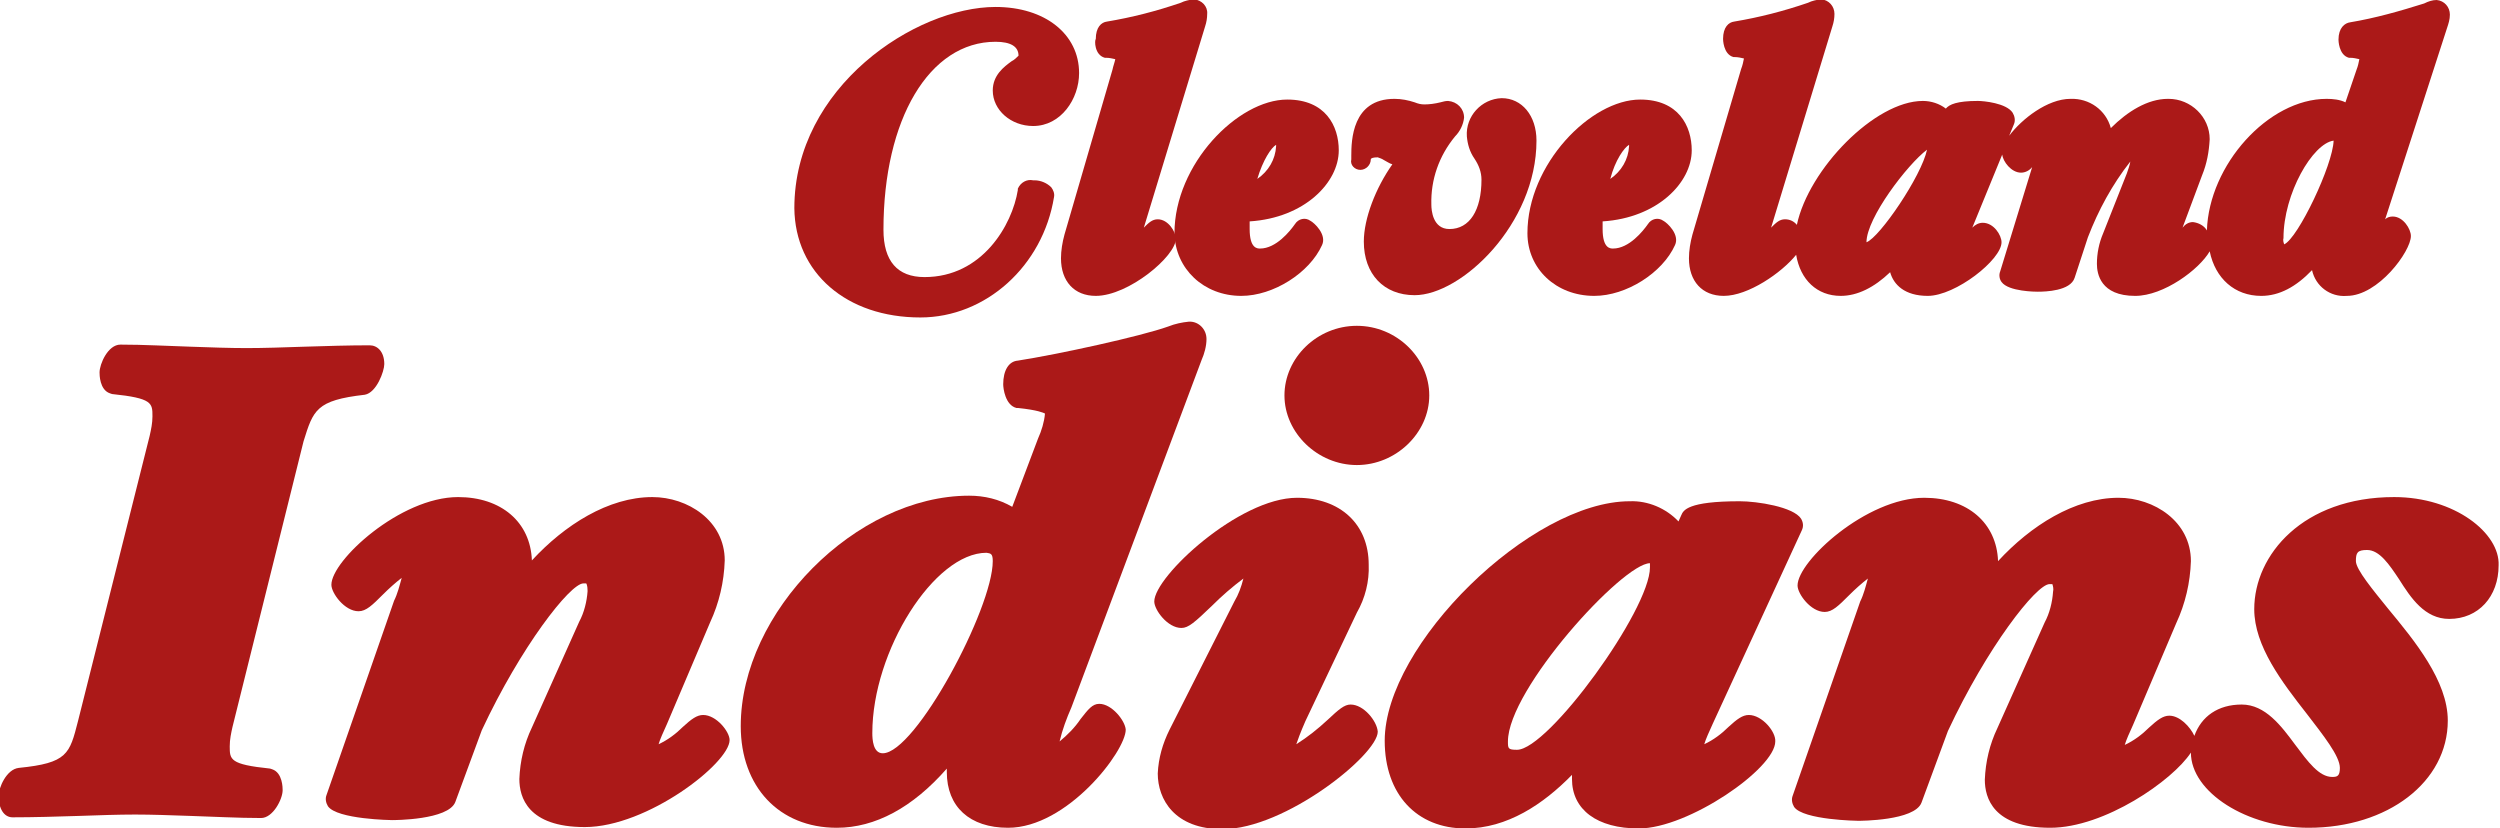
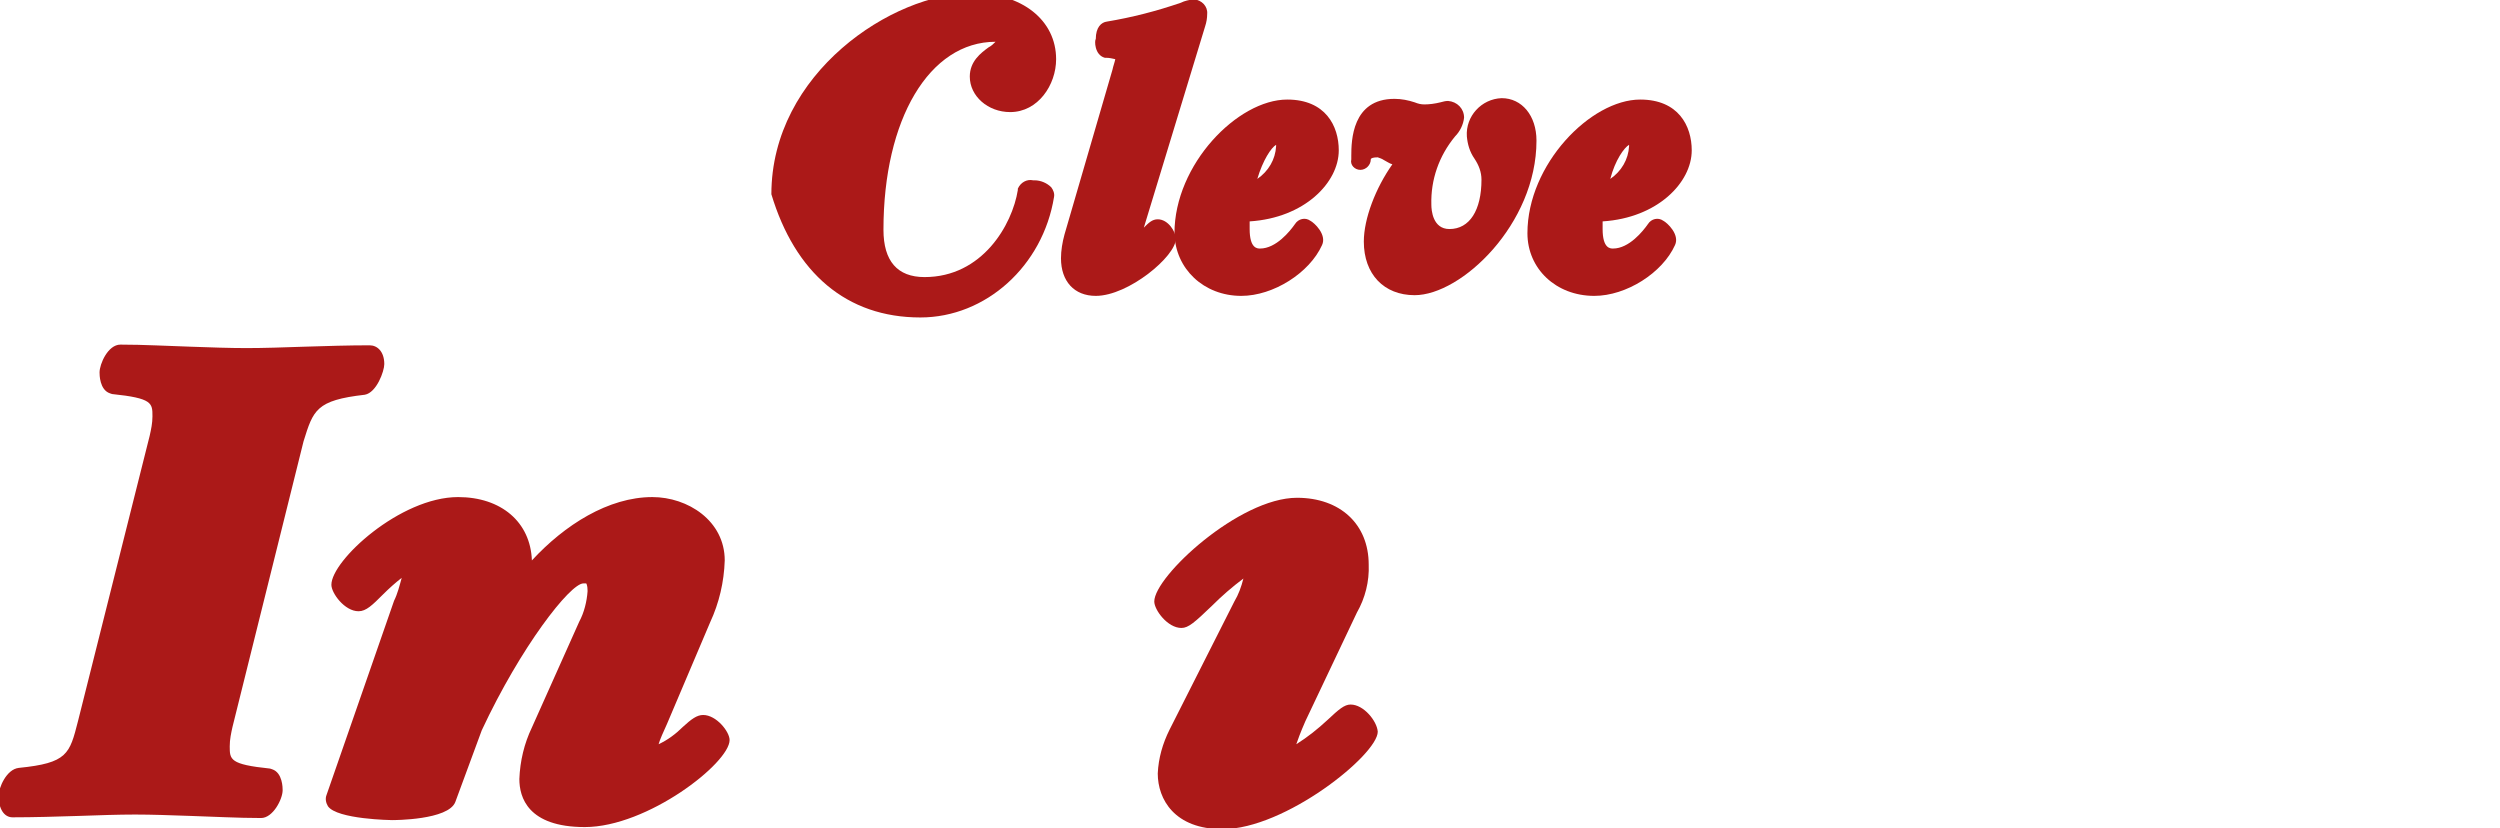
<svg xmlns="http://www.w3.org/2000/svg" version="1.1" id="Capa_1" x="0px" y="0px" width="359.1px" height="119px" viewBox="0 0 359.1 119" style="enable-background:new 0 0 359.1 119;" xml:space="preserve">
  <style type="text/css">
	.st0{fill:#AB1918;}
</style>
  <g>
    <path class="st0" d="M52.4,56.7c1.7-0.3,2.8-3.4,2.8-4.4c0-1.8-1-2.7-2.1-2.7c-3,0-6.2,0.1-9.4,0.2c-3,0.1-5.8,0.2-8.3,0.2   c-2.4,0-5.2-0.1-8-0.2c-3.3-0.1-6.7-0.3-10.1-0.3c-1.8,0-3,2.8-3,4c0,0.3,0,2.5,1.5,3l0.3,0.1c5.8,0.6,5.8,1.3,5.8,3.2   c0,1-0.2,1.9-0.4,2.8l-10.3,41c-1.2,4.7-1.5,6-8.5,6.7c-1.8,0.2-2.9,2.9-2.9,4c0,1.9,0.8,3.1,2,3.1c3.1,0,6.3-0.1,9.5-0.2   c2.9-0.1,5.7-0.2,8.1-0.2s5.1,0.1,8,0.2c3.3,0.1,6.7,0.3,10.1,0.3c1.7,0,3.1-2.7,3.1-4c0-0.3,0-2.5-1.5-3l-0.3-0.1   c-5.8-0.6-5.8-1.3-5.8-3.2c0-1,0.2-1.9,0.4-2.8l10.2-41C45,58.9,45.4,57.5,52.4,56.7L52.4,56.7z" />
    <path class="st0" d="M101,102.7c-0.9,0-1.7,0.6-2.9,1.7c-1,1-2.2,1.9-3.5,2.5c0.2-0.7,0.7-1.8,1.2-2.9l6.2-14.6v0   c1.3-2.8,2-5.8,2.1-8.9c0-5.7-5.3-9.1-10.4-9.1c-6.3,0-12.6,4-17.3,9.1c-0.2-5.5-4.4-9.1-10.6-9.1c-8.3,0-18.2,9.1-18.2,12.6   c0,1.2,1.9,3.8,3.9,3.8c1.1,0,2-0.9,3.5-2.4c0.9-0.9,1.8-1.7,2.7-2.4c-0.3,1.1-0.6,2.3-1.1,3.3l-9.7,27.9c-0.2,0.5-0.1,1.1,0.2,1.6   c1.3,1.9,9.2,2,9.2,2c0.3,0,8.1,0,9.1-2.6l3.8-10.3c5.6-12,12.7-21.1,14.6-21.1c0.1,0,0.3,0,0.4,0c0,0,0.2,0.2,0.2,1.1   c-0.1,1.5-0.5,3.1-1.2,4.4l-6.8,15.2c-1.1,2.3-1.7,4.8-1.8,7.4c0,2.6,1.2,6.9,9.4,6.9c9,0,20.8-9.2,20.8-12.5   C104.8,105.1,102.9,102.7,101,102.7z" />
-     <path class="st0" d="M157.9,101.1c-1,0-1.6,0.8-2.7,2.2c-0.8,1.2-1.9,2.3-3,3.2c0.4-1.7,1-3.3,1.7-4.9l18.7-49.9   c0.4-0.9,0.7-2,0.7-3c0-1.4-1.1-2.5-2.4-2.5c0,0,0,0-0.1,0c-1,0.1-2,0.3-3,0.7c-3.9,1.4-15.8,4-21.6,4.9c-1.3,0.1-2.1,1.4-2.1,3.4   c0,0.6,0.3,3,1.9,3.4l0.2,0c2.9,0.3,3.7,0.7,3.9,0.8c-0.1,1.2-0.5,2.5-1,3.6l-3.7,9.8c-1.9-1.1-4-1.6-6.2-1.6   c-16.2,0-32.8,16.7-32.8,33.1c0,8.7,5.5,14.6,13.8,14.6c5.5,0,10.9-2.9,15.8-8.5c0,0.2,0,0.3,0,0.5c0,5,3.3,8,8.8,8   c8.5,0,16.9-11,16.9-14.1C161.6,103.5,159.7,101.1,157.9,101.1z M142.6,80.6c0,6.8-11.1,27.6-15.8,27.6c-1.4,0-1.5-2-1.5-2.9   c0-11.8,8.9-25.9,16.4-25.9C142.3,79.5,142.6,79.5,142.6,80.6z" />
    <path class="st0" d="M194,101.2c-0.9,0-1.7,0.7-3.3,2.2c-1.4,1.3-2.9,2.5-4.5,3.5c0.2-0.6,0.6-1.7,1.3-3.3l7.4-15.6   c1.2-2.1,1.8-4.5,1.7-6.9c0-5.8-4.1-9.6-10.3-9.6c-8.3,0-20.5,11.3-20.5,14.9c0,1.2,1.9,3.8,3.9,3.8c1,0,1.9-0.8,4.4-3.2   c1.4-1.4,2.9-2.7,4.5-3.9c-0.3,1.2-0.7,2.3-1.3,3.3l-9.3,18.4c-1,2-1.6,4.1-1.7,6.3c0,3.7,2.4,8,9.3,8c9,0,22.3-10.7,22.3-14   C197.8,103.6,195.9,101.2,194,101.2z" />
-     <path class="st0" d="M194.9,46.8c-5.7,0-10.4,4.6-10.4,10s4.8,10,10.4,10s10.4-4.6,10.4-10S200.6,46.8,194.9,46.8z" />
-     <path class="st0" d="M251.2,102.7c-0.9,0-1.7,0.6-2.9,1.7c-1,1-2.2,1.9-3.5,2.5c0.2-0.7,0.7-1.8,1.2-2.9l12.8-27.8   c0.3-0.6,0.2-1.2-0.1-1.7c-1.1-1.7-6.3-2.5-8.8-2.5c-7.5,0-8.1,1.3-8.4,2l-0.4,0.9c-1.8-1.9-4.4-3-7-2.9   c-14.2,0-35.2,20.6-35.2,34.4c0,7.7,4.6,12.6,11.6,12.6c6,0,11.2-3.5,15.3-7.7c0,0.2,0,0.4,0,0.6c0,4.4,3.6,7.1,9.6,7.1   c7.1,0,19.6-8.6,19.6-12.5C255.1,105.1,253.1,102.7,251.2,102.7z M237,81.5c0,6.1-14.6,26.2-19.1,26.2c-1.3,0-1.3-0.2-1.3-1.2   c0-7.5,16.5-25.6,20.4-25.6h0C237,81,237,81.3,237,81.5L237,81.5z" />
-     <path class="st0" d="M343.9,71.4c-13.1,0-20.1,8.3-20.1,16.1c0,5.3,4,10.5,7.6,15.1c2.3,3,4.7,6,4.7,7.7c0,1.2-0.4,1.3-1.1,1.3   c-1.9,0-3.5-2.2-5.3-4.6c-2-2.7-4.3-5.8-7.7-5.8c-3.4,0-5.8,1.7-6.8,4.5c-0.6-1.3-2.1-2.9-3.6-2.9c-0.9,0-1.7,0.6-2.9,1.7   c-1,1-2.2,1.9-3.5,2.5c0.2-0.7,0.7-1.8,1.2-2.9l6.2-14.6v0c1.3-2.8,2-5.8,2.1-8.9c0-5.7-5.3-9.1-10.4-9.1c-6.3,0-12.6,4-17.3,9.1   c-0.2-5.5-4.4-9.1-10.6-9.1c-8.3,0-18.2,9.1-18.2,12.6c0,1.2,1.9,3.8,3.9,3.8c1.1,0,2-0.9,3.5-2.4c0.9-0.9,1.8-1.7,2.7-2.4   c-0.3,1.1-0.6,2.3-1.1,3.3l-9.7,27.9c-0.2,0.5-0.1,1.1,0.2,1.6c1.3,1.9,9.2,2,9.2,2c0.3,0,8.1,0,9.1-2.6l3.8-10.3   c5.6-12,12.7-21.1,14.6-21.1c0.1,0,0.3,0,0.4,0l0,0c0.1,0.3,0.2,0.7,0.1,1.1c-0.1,1.5-0.5,3.1-1.2,4.4l-6.8,15.2   c-1.1,2.3-1.7,4.8-1.8,7.4c0,2.6,1.2,6.9,9.4,6.9c7.8,0,17.6-6.8,20.2-10.8c0,5.7,8.1,10.8,16.9,10.8c11.4,0,20-6.6,20-15.4   c0-5.7-4.8-11.5-8.6-16.1c-2.1-2.6-4.6-5.6-4.6-6.8c0-1.2,0.2-1.6,1.6-1.6c1.8,0,3.2,2.1,4.6,4.2c1.7,2.7,3.7,5.7,7.2,5.7   c4.2,0,7.1-3.2,7.1-7.7C359.1,76.6,352.6,71.4,343.9,71.4z" />
-     <path class="st0" d="M132.2,45.6c9.4,0,17.6-7.4,19.2-17.3c0.1-0.5-0.1-1-0.4-1.4c-0.6-0.6-1.5-1-2.4-1h-0.2   c-0.9-0.2-1.8,0.3-2.2,1.2l0,0.2c-0.8,5-5.1,12.5-13.4,12.5c-3.9,0-5.9-2.3-5.9-6.8c0-15.9,6.6-27,16.1-27c2.2,0,3.3,0.7,3.3,2   c-0.3,0.3-0.6,0.6-1,0.8c-1.1,0.8-2.7,2-2.7,4.2c0,2.8,2.6,5.1,5.8,5.1c4,0,6.6-3.9,6.6-7.6c0-5.6-4.9-9.5-12-9.5   c-11.5,0-28.9,11.5-28.9,28.9C114.2,39.2,121.6,45.6,132.2,45.6z" />
+     <path class="st0" d="M132.2,45.6c9.4,0,17.6-7.4,19.2-17.3c0.1-0.5-0.1-1-0.4-1.4c-0.6-0.6-1.5-1-2.4-1h-0.2   c-0.9-0.2-1.8,0.3-2.2,1.2l0,0.2c-0.8,5-5.1,12.5-13.4,12.5c-3.9,0-5.9-2.3-5.9-6.8c0-15.9,6.6-27,16.1-27c-0.3,0.3-0.6,0.6-1,0.8c-1.1,0.8-2.7,2-2.7,4.2c0,2.8,2.6,5.1,5.8,5.1c4,0,6.6-3.9,6.6-7.6c0-5.6-4.9-9.5-12-9.5   c-11.5,0-28.9,11.5-28.9,28.9C114.2,39.2,121.6,45.6,132.2,45.6z" />
    <path class="st0" d="M158.7,8.3l0.2,0c0.4,0,0.9,0.1,1.3,0.2c-0.1,0.5-0.3,1-0.4,1.5l-6.9,23.7c-0.3,1.1-0.5,2.3-0.5,3.4   c0,3.3,1.9,5.4,5,5.4c4.7,0,11.5-5.7,11.5-8.2c0-1-1.1-2.8-2.6-2.8c-0.8,0-1.3,0.5-2,1.2l8.8-28.9l0,0c0.2-0.6,0.3-1.2,0.3-1.8   c0.1-1.1-0.8-2-1.9-2.1c0,0-0.1,0-0.1,0c-0.6,0.1-1.2,0.2-1.8,0.5c-3.5,1.2-7,2.1-10.6,2.7c-0.8,0.1-1.6,0.8-1.6,2.5   C157.2,5.8,157.2,7.9,158.7,8.3z" />
    <path class="st0" d="M178.3,42.5c4.6,0,9.8-3.3,11.6-7.3c0.7-1.5-1.1-3.2-1.7-3.5c-0.7-0.5-1.7-0.3-2.2,0.5c-0.7,1-2.7,3.5-5,3.5   c-0.4,0-1.5,0-1.5-2.8c0-0.4,0-0.8,0-1.1c7.9-0.5,12.8-5.6,12.8-10.2c0-3.5-1.9-7.3-7.4-7.3c-7.1,0-16.2,9.3-16.2,19.2   C168.8,38.6,172.9,42.5,178.3,42.5z M183.3,20.8c0,0.1,0,0.1,0,0.2c-0.1,1.9-1.1,3.6-2.7,4.7C181.4,23,182.6,21.2,183.3,20.8z" />
    <path class="st0" d="M195.4,24.4c0.8,0,1.5-0.7,1.5-1.5c0-0.2,0.4-0.3,1-0.3c0.3,0.1,0.6,0.2,0.9,0.4c0.4,0.2,0.8,0.5,1.2,0.6   c-2.4,3.4-4.1,7.8-4.1,11.1c0,4.7,2.9,7.7,7.3,7.7c6.7,0,17.5-10.2,17.5-22.2c0-3.6-2.1-6.1-5-6.1c-2.9,0.1-5.2,2.6-5,5.5   c0.1,1.1,0.4,2.2,1.1,3.2c0.6,0.9,1,1.9,1,3c0,4.4-1.7,7.1-4.6,7.1c-2.4,0-2.6-2.7-2.6-3.5c-0.1-3.6,1.1-7,3.4-9.8   c0.7-0.7,1.2-1.7,1.3-2.7c0-1.3-1-2.3-2.3-2.4c-0.4,0-0.7,0.1-1.1,0.2c-0.8,0.2-1.6,0.3-2.3,0.3c-0.5,0-0.9-0.1-1.4-0.3   c-0.9-0.3-1.9-0.5-2.9-0.5c-6.1,0-6.2,6-6.2,8.2c0,0.2,0,0.3,0,0.5C193.9,23.7,194.6,24.4,195.4,24.4z" />
    <path class="st0" d="M229,42.5c4.6,0,9.8-3.3,11.6-7.3c0.7-1.5-1.1-3.2-1.7-3.5c-0.7-0.5-1.7-0.3-2.2,0.5c-0.7,1-2.7,3.5-5,3.5   c-0.4,0-1.5,0-1.5-2.8c0-0.4,0-0.8,0-1.1c7.9-0.5,12.8-5.6,12.8-10.2c0-3.5-1.9-7.3-7.4-7.3c-7.1,0-16.2,9.3-16.2,19.2   C219.4,38.6,223.5,42.5,229,42.5z M234,20.8c0,0.1,0,0.1,0,0.2c-0.1,1.9-1.1,3.6-2.7,4.7C232,23,233.3,21.2,234,20.8L234,20.8z" />
-     <path class="st0" d="M243.1,33.7c-0.3,1.1-0.5,2.3-0.5,3.4c0,3.3,1.9,5.4,5,5.4c3.5,0,8.3-3.3,10.4-5.9c0.6,3.6,3,5.9,6.4,5.9   c2.4,0,4.8-1.2,7.1-3.4c0.5,1.8,2.1,3.4,5.4,3.4c4,0,10.6-5.2,10.6-7.7c0-1-1.1-2.8-2.7-2.8c-0.6,0-1.1,0.3-1.5,0.7l4.3-10.5   c0.1,1,1.3,2.6,2.7,2.6c0.6,0,1.2-0.3,1.6-0.8l-4.6,15c-0.2,0.5-0.1,1.1,0.2,1.5c1,1.4,5,1.4,5.2,1.4c1.1,0,4.7-0.1,5.3-2l1.9-5.8   c1.5-3.9,3.5-7.6,6.1-10.9c-0.1,0.6-0.3,1.1-0.5,1.7l-3.4,8.6c-0.6,1.4-0.9,2.9-0.9,4.4c0,1.4,0.5,4.6,5.5,4.6   c4.1,0,9.2-3.8,10.7-6.4c0.8,3.9,3.6,6.4,7.4,6.4c2.6,0,5-1.3,7.3-3.7c0.5,2.3,2.6,3.9,5,3.7c4.5,0,9.2-6.4,9.2-8.6   c0-1-1.1-2.8-2.6-2.8c-0.4,0-0.8,0.1-1.1,0.4L351.5,4c0.2-0.6,0.4-1.2,0.4-1.9c0-1.1-0.8-2-1.9-2.1c0,0,0,0,0,0   c-0.6,0-1.2,0.2-1.8,0.5c-3.5,1.1-7,2.1-10.6,2.7c-0.8,0.1-1.7,0.8-1.7,2.5c0,0,0,2.2,1.5,2.6l0.2,0c0.4,0,0.9,0.1,1.3,0.2   c-0.1,0.5-0.2,1-0.4,1.5l-1.6,4.7c-0.8-0.4-1.8-0.5-2.7-0.5c-8.4,0-16.9,9.5-17.2,18.9c-0.4-0.7-1.2-1.1-2-1.2   c-0.6,0-1.1,0.3-1.5,0.8l2.8-7.5l0,0c0.7-1.7,1-3.4,1.1-5.2c0-3.2-2.7-5.8-5.9-5.8c0,0-0.1,0-0.1,0c-2.9,0-5.8,1.8-8.2,4.2   c-0.7-2.6-3.1-4.3-5.8-4.2c-3.3,0-7,2.9-8.8,5.3l0.7-1.7c0.2-0.5,0.1-1.1-0.2-1.6c-0.9-1.4-4.2-1.7-5-1.7c-3,0-4.1,0.5-4.6,1.1   c-0.9-0.7-2.1-1.1-3.3-1.1c-6.9,0-16.4,9.8-18.1,17.8c-0.4-0.5-1-0.8-1.7-0.8c-0.8,0-1.3,0.5-2,1.2l8.8-28.9l0,0   c0.2-0.6,0.3-1.2,0.3-1.8c0-1.1-0.8-2-1.9-2.1c0,0-0.1,0-0.1,0c-0.6,0.1-1.2,0.2-1.8,0.5c-3.5,1.2-7,2.1-10.6,2.7   c-0.8,0.1-1.6,0.8-1.6,2.5c0,0,0,2.2,1.5,2.6l0.2,0c0.4,0,0.9,0.1,1.3,0.2c-0.1,0.5-0.2,1-0.4,1.5L243.1,33.7z M328.1,35.1   c-0.1-0.3-0.2-0.6-0.1-0.9c0-6.4,4.2-13.6,7.2-14C335.1,23.7,330.1,34.2,328.1,35.1z M268.1,34.8L268.1,34.8   c0-3.5,5.9-11.2,8.7-13.3C276,25.3,270,34.1,268.1,34.8L268.1,34.8z" />
  </g>
</svg>